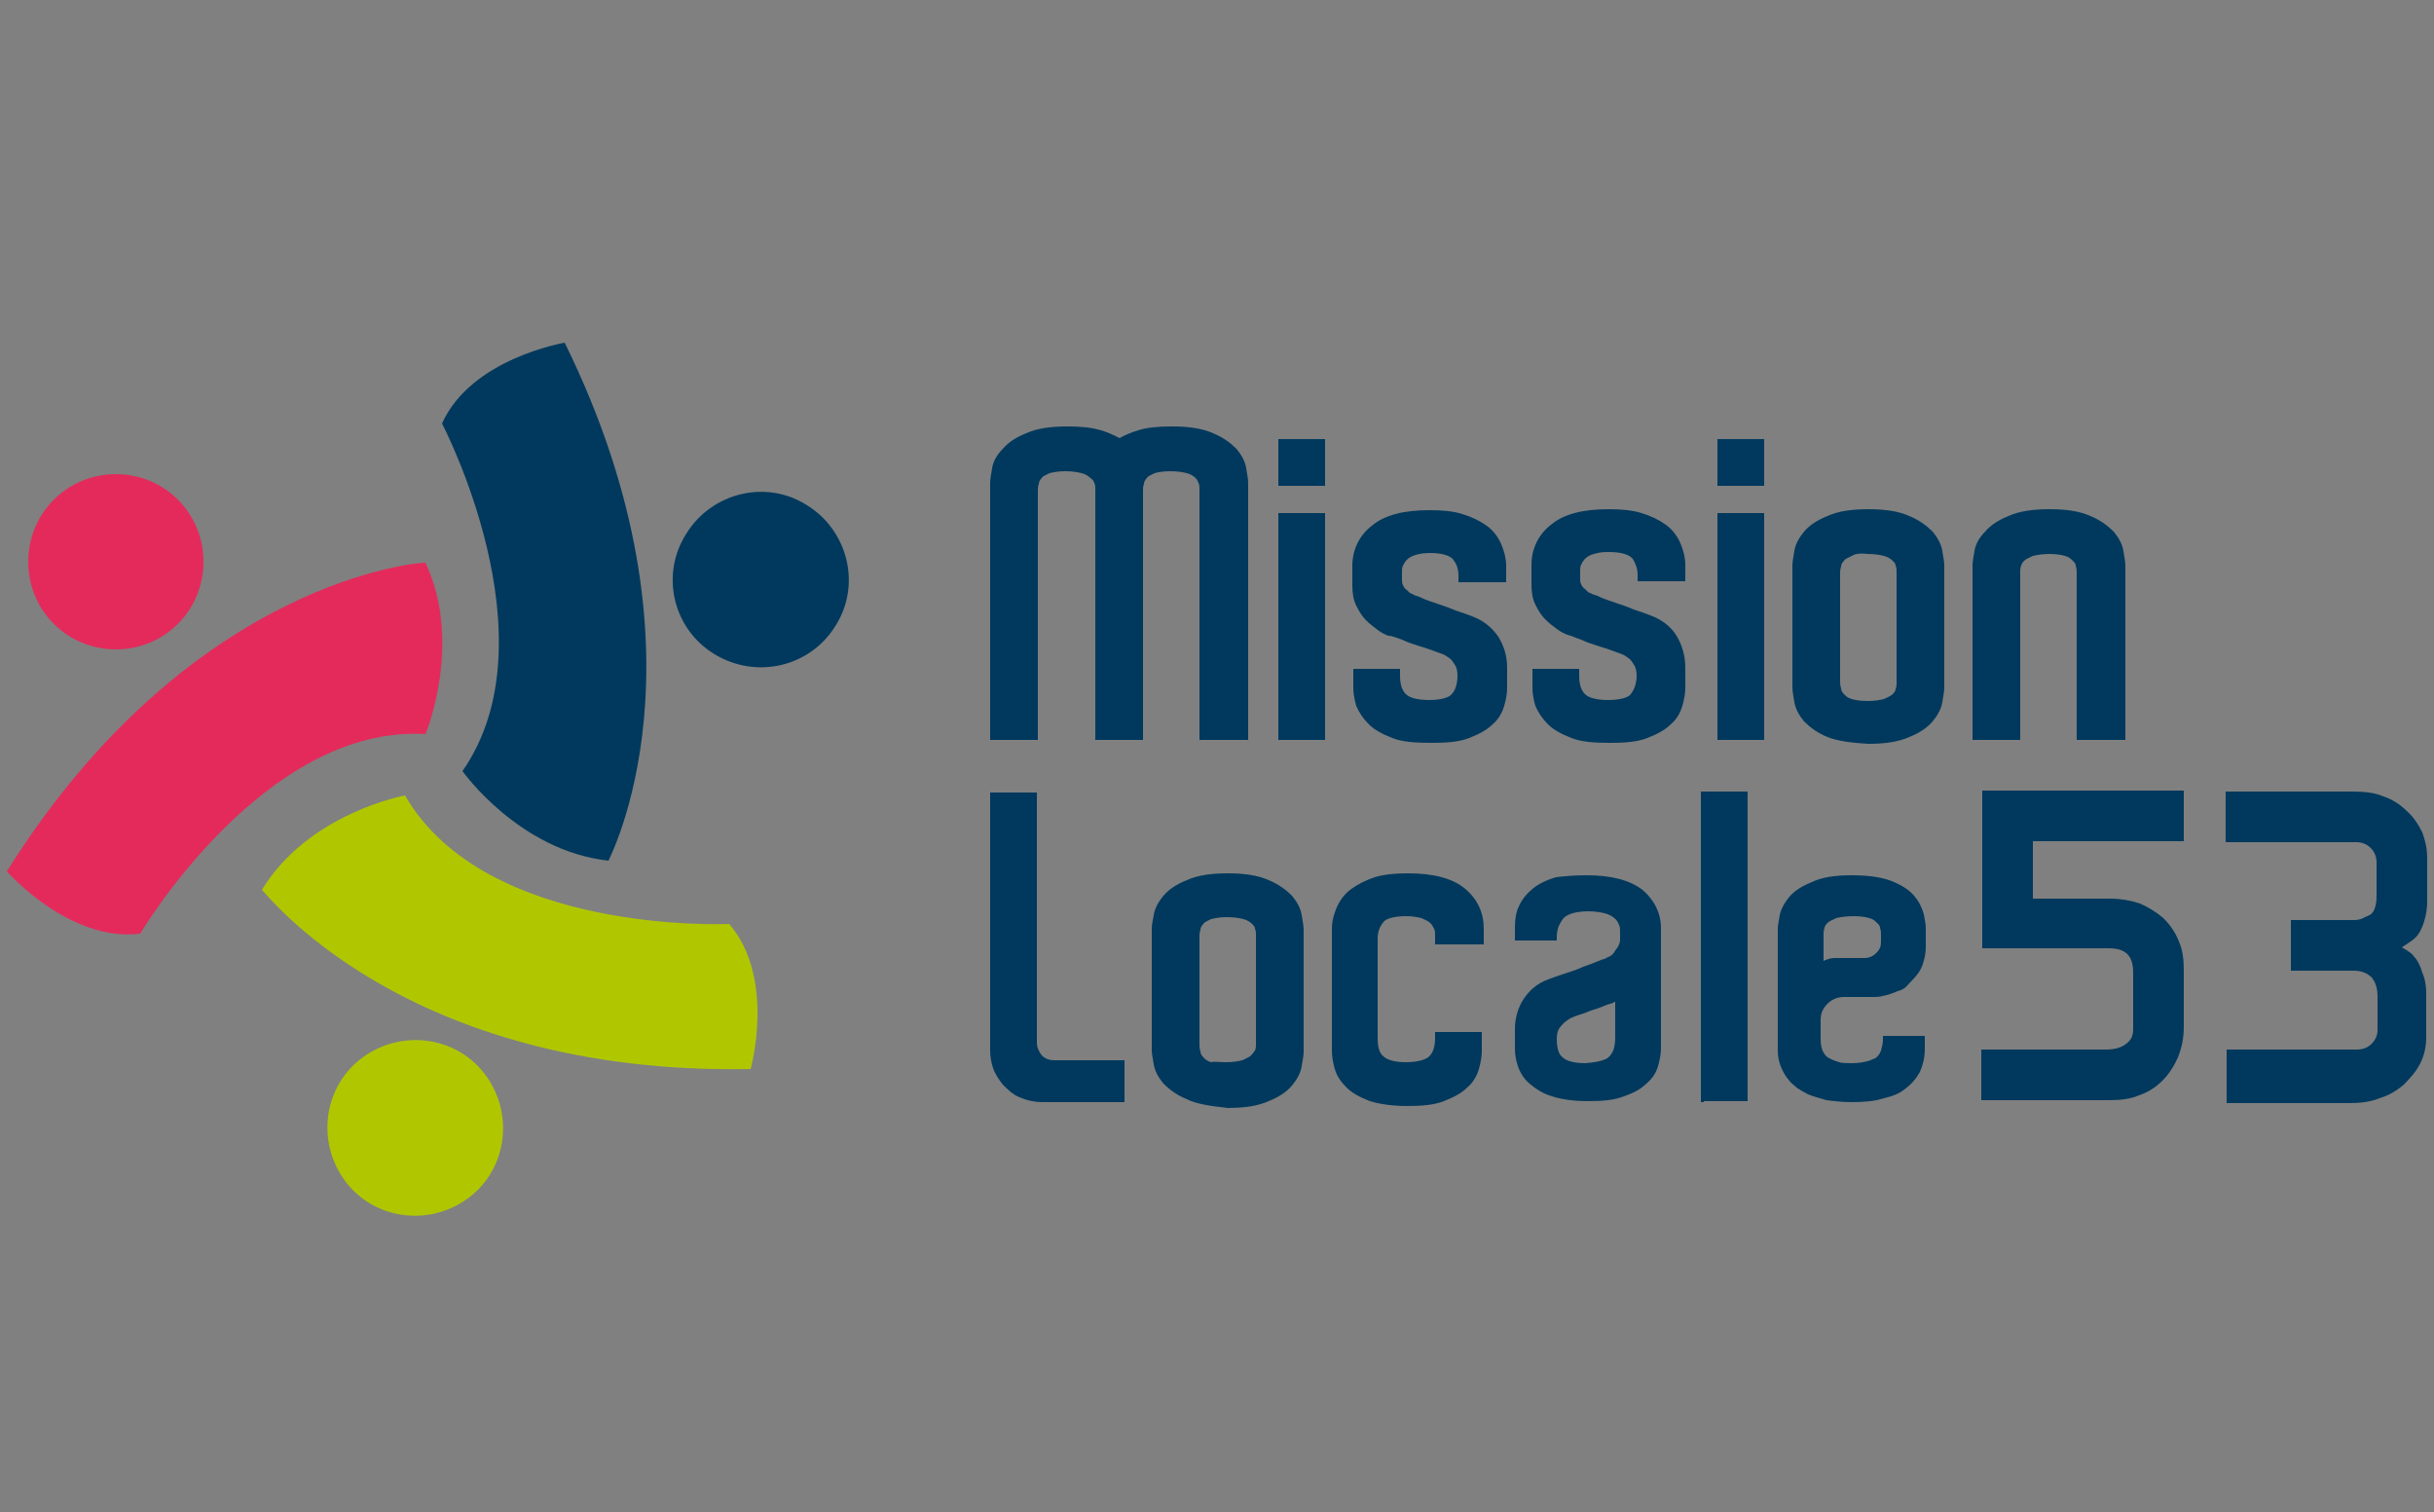
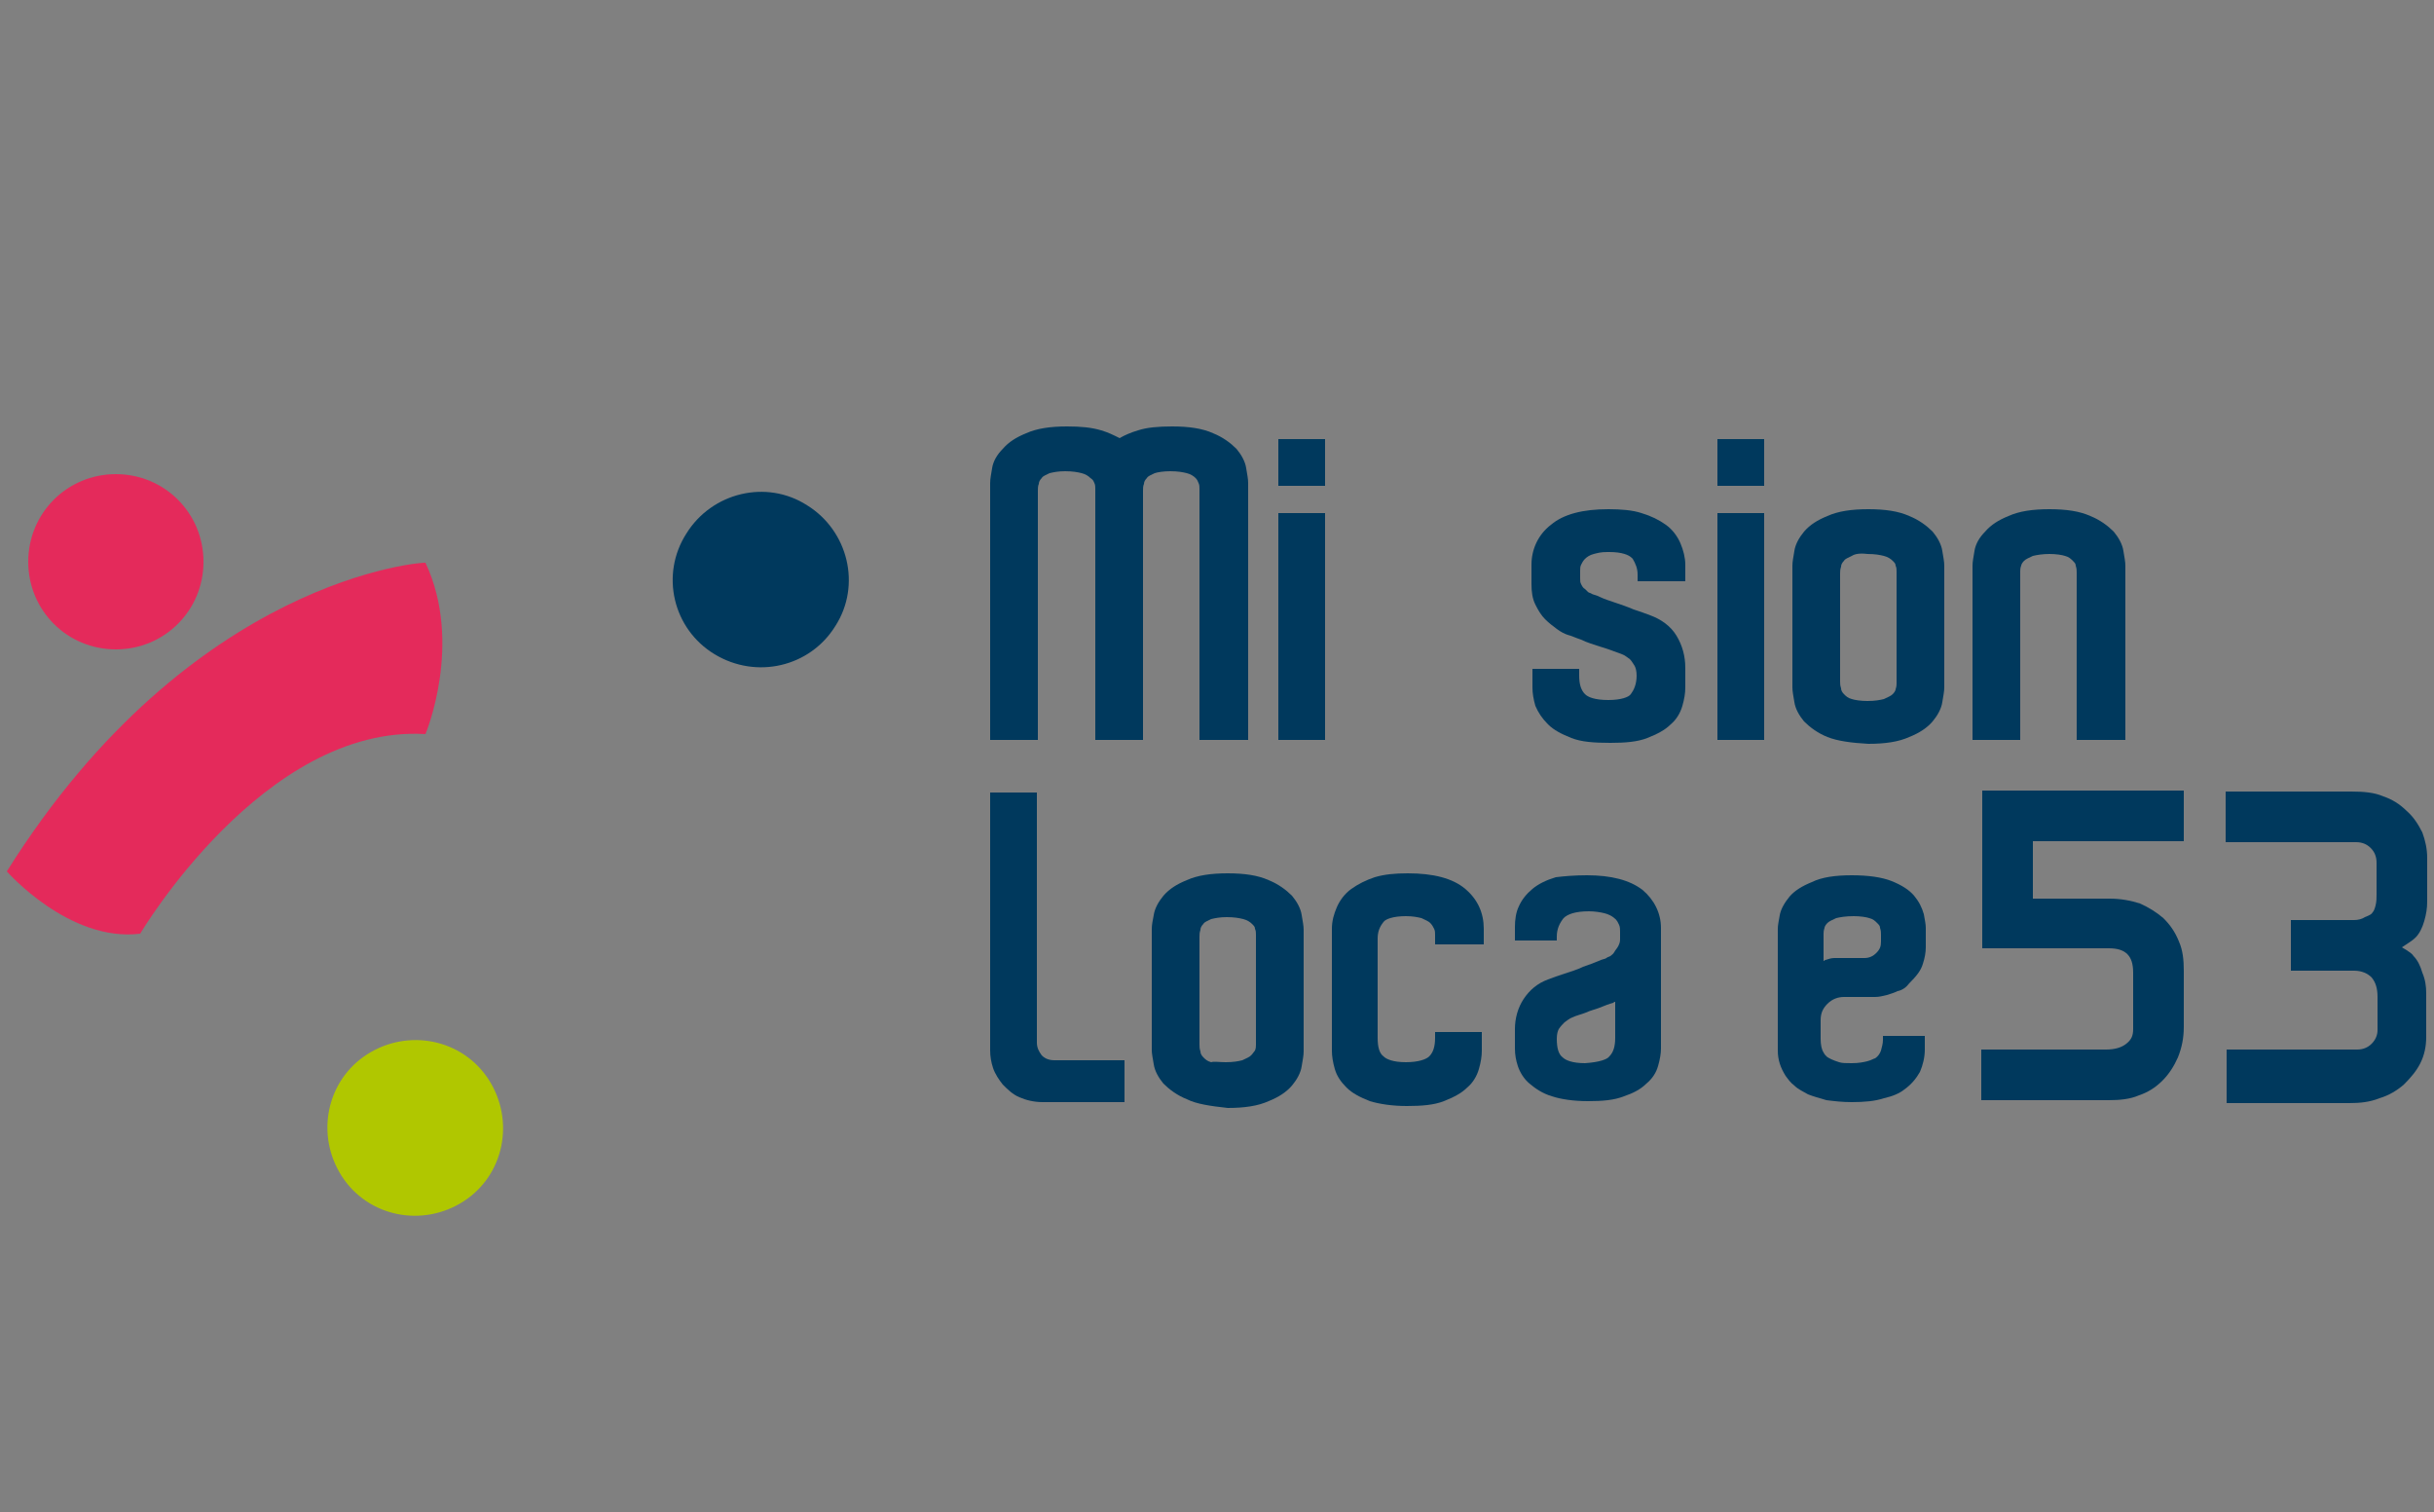
<svg xmlns="http://www.w3.org/2000/svg" version="1.1" id="Calque_1" x="0px" y="0px" viewBox="0 0 250 155.3" style="enable-background:new 0 0 250 155.3;" xml:space="preserve">
  <rect x="0" y="0" width="250" height="155.3" fill="#808080" stroke="none" />
  <style type="text/css">
	.st0{fill:#00395D;}
	.st1{fill:none;}
	.st2{fill:#FFFFFF;}
	.st3{fill:#E42A5B;}
	.st4{fill:#B0C700;}
</style>
  <g>
    <g>
      <g>
        <path class="st0" d="M123.5,76h-0.3V50.7v-0.5c0-0.2,0-0.4-0.1-0.6l0,0c-0.1-0.2-0.1-0.3-0.3-0.5l0,0c-0.2-0.2-0.5-0.4-0.9-0.5     l0,0c-0.4-0.1-0.9-0.2-1.7-0.2l0,0c-0.7,0-1.3,0.1-1.6,0.2l0,0c-0.4,0.2-0.7,0.3-0.8,0.5l0,0c-0.2,0.2-0.3,0.4-0.3,0.6l0,0     c-0.1,0.2-0.1,0.5-0.1,0.7l0,0v0.4V76h-4.9V50.7v-0.5c0-0.2,0-0.4-0.1-0.6l0,0c-0.1-0.2-0.1-0.3-0.4-0.5l0,0     c-0.2-0.2-0.5-0.4-0.9-0.5l0,0c-0.4-0.1-0.9-0.2-1.7-0.2l0,0c-0.7,0-1.2,0.1-1.6,0.2l0,0c-0.4,0.2-0.7,0.3-0.8,0.5l0,0     c-0.2,0.2-0.3,0.4-0.3,0.6l0,0c-0.1,0.2-0.1,0.5-0.1,0.7l0,0v0.4V76h-4.9V50.7v-1.1c0-0.4,0.1-0.9,0.2-1.5l0,0     c0.1-0.7,0.5-1.4,1.1-2l0,0c0.6-0.7,1.4-1.2,2.4-1.6l0,0c1.1-0.5,2.5-0.7,4.2-0.7l0,0c1.4,0,2.5,0.1,3.5,0.4l0,0     c0.7,0.2,1.3,0.5,1.9,0.8l0,0c0.5-0.3,1.2-0.6,1.9-0.8l0,0c0.9-0.3,2.1-0.4,3.5-0.4l0,0c1.7,0,3.1,0.2,4.2,0.7l0,0     c1,0.4,1.8,1,2.4,1.6l0,0c0.5,0.6,0.9,1.3,1,2l0,0c0.1,0.6,0.2,1.1,0.2,1.5l0,0l0,0.5l0,25.3V76H123.5L123.5,76" />
      </g>
    </g>
    <g>
      <path class="st0" d="M131.3,49.9v-4.8h4.8v4.5v0.3H131.3L131.3,49.9z" />
    </g>
    <g>
      <g>
        <path class="st0" d="M131.6,76h-0.3l0-22.6v-0.7h4.8V76H131.6L131.6,76" />
      </g>
    </g>
    <g>
      <path class="st0" d="M176.4,49.9v-4.8h4.8v4.5v0.3H176.4L176.4,49.9z" />
    </g>
    <g>
      <g>
        <path class="st0" d="M176.7,76h-0.3l0-22.6v-0.7h4.8V76H176.7L176.7,76" />
      </g>
    </g>
    <g>
      <g>
-         <path class="st0" d="M143,75.8c-1-0.4-1.8-0.8-2.4-1.4l0,0c-0.6-0.6-1-1.2-1.3-1.9l0,0c-0.2-0.7-0.3-1.3-0.3-1.9l0,0v-1.9h4.8V69     v0.4c0,0.9,0.2,1.5,0.6,1.9l0,0c0.3,0.3,1,0.6,2.4,0.6l0,0c0,0,0,0,0,0l0,0c0,0,0,0,0,0l0,0c1.3,0,2.1-0.3,2.3-0.6l0,0     c0.3-0.3,0.6-0.9,0.6-1.9l0,0c0-0.5-0.1-0.8-0.2-1l0,0c-0.2-0.3-0.3-0.5-0.5-0.7l0,0c-0.3-0.2-0.5-0.4-0.8-0.5l0,0     c-0.8-0.3-1.6-0.6-2.3-0.8l0,0c-0.6-0.2-1.3-0.4-1.9-0.7l0,0c-0.6-0.2-1-0.4-1.4-0.4l0,0c-0.3-0.1-0.7-0.3-1.1-0.6l0,0     c-0.4-0.3-0.8-0.6-1.2-1l0,0c-0.4-0.4-0.7-0.9-1-1.5l0,0c-0.3-0.6-0.4-1.3-0.4-2.1l0,0v-2c0,0,0,0,0,0l0,0c0-1.6,0.7-3.1,2-4.1     l0,0c1.3-1.1,3.3-1.6,5.9-1.6l0,0c1.3,0,2.5,0.1,3.4,0.4l0,0c1,0.3,1.8,0.7,2.5,1.2l0,0c0.7,0.5,1.2,1.2,1.5,1.9l0,0     c0.3,0.7,0.5,1.5,0.5,2.2l0,0v1.7h-4.9v-0.3v-0.4c0-0.7-0.2-1.2-0.6-1.7l0,0l0,0c-0.3-0.3-1-0.6-2.3-0.6l0,0h0     c-0.7,0-1.2,0.1-1.5,0.2l0,0c-0.4,0.1-0.7,0.3-0.9,0.5l0,0c-0.2,0.2-0.3,0.4-0.4,0.6l0,0c-0.1,0.2-0.1,0.4-0.1,0.6l0,0v0.8     c0,0.3,0,0.4,0.1,0.6l0,0c0.1,0.2,0.2,0.4,0.4,0.5l0,0c0.1,0.1,0.2,0.2,0.3,0.3l0,0c0.2,0.1,0.3,0.1,0.4,0.2l0,0     c0.2,0.1,0.4,0.1,0.8,0.3l0,0c0.4,0.2,1,0.4,1.6,0.6l0,0c0.6,0.2,1.2,0.4,1.9,0.7l0,0c0.6,0.2,1.2,0.4,1.7,0.6l0,0     c1.1,0.4,2,1.1,2.7,2.1l0,0c0.6,1,0.9,2,0.9,3.2l0,0v0v0v0v2c0,0.6-0.1,1.2-0.3,1.9l0,0c-0.2,0.7-0.6,1.4-1.2,1.9l0,0     c-0.6,0.6-1.4,1-2.4,1.4l0,0c-1,0.4-2.3,0.5-3.8,0.5l0,0C145.3,76.3,144,76.2,143,75.8L143,75.8" />
-       </g>
+         </g>
    </g>
    <g>
      <g>
        <path class="st0" d="M161.4,75.8c-1-0.4-1.8-0.8-2.4-1.4l0,0c-0.6-0.6-1-1.2-1.3-1.9l0,0c-0.2-0.7-0.3-1.3-0.3-1.9l0,0v-1.9h4.8     V69v0.4c0,0.9,0.2,1.5,0.6,1.9l0,0c0.3,0.3,1,0.6,2.4,0.6l0,0c0,0,0,0,0,0l0,0c0,0,0,0,0,0l0,0c1.3,0,2.1-0.3,2.3-0.6l0,0     c0.3-0.4,0.6-1,0.6-1.9l0,0c0-0.5-0.1-0.8-0.2-1l0,0c-0.2-0.3-0.3-0.5-0.5-0.7l0,0c-0.3-0.2-0.5-0.4-0.8-0.5l0,0     c-0.8-0.3-1.6-0.6-2.3-0.8l0,0c-0.6-0.2-1.3-0.4-1.9-0.7l0,0c-0.6-0.2-1-0.4-1.4-0.5l0,0c-0.3-0.1-0.7-0.3-1.1-0.6l0,0     c-0.4-0.3-0.8-0.6-1.2-1l0,0c-0.4-0.4-0.7-0.9-1-1.5l0,0c-0.3-0.6-0.4-1.3-0.4-2.1l0,0l0-2c0,0,0,0,0,0l0,0c0-1.6,0.7-3.1,2-4.1     l0,0c1.3-1.1,3.3-1.6,5.9-1.6l0,0c1.3,0,2.5,0.1,3.4,0.4l0,0c1,0.3,1.8,0.7,2.5,1.2l0,0c0.7,0.5,1.2,1.2,1.5,1.9l0,0     c0.3,0.7,0.5,1.5,0.5,2.2l0,0v1.7h-4.9v-0.3v-0.4c0-0.6-0.2-1.1-0.5-1.6l0,0l-0.1-0.1c-0.3-0.3-1-0.6-2.3-0.6l0,0h-0.2     c-0.7,0-1,0.1-1.4,0.2l0,0c-0.4,0.1-0.7,0.3-0.9,0.5l0,0c-0.2,0.2-0.3,0.4-0.4,0.6l0,0c-0.1,0.2-0.1,0.4-0.1,0.6l0,0v0.8     c0,0.3,0,0.4,0.1,0.6l0,0c0.1,0.2,0.2,0.4,0.4,0.5l0,0c0.1,0.1,0.2,0.2,0.3,0.3l0,0c0.1,0.1,0.3,0.1,0.4,0.2l0,0     c0.2,0.1,0.4,0.1,0.8,0.3l0,0c0.4,0.2,1,0.4,1.6,0.6l0,0c0.6,0.2,1.2,0.4,1.9,0.7l0,0c0.6,0.2,1.2,0.4,1.7,0.6l0,0     c1.1,0.4,2.1,1.1,2.7,2.1l0,0c0.6,1,0.9,2.1,0.9,3.3l0,0v2c0,0.6-0.1,1.2-0.3,1.9l0,0c-0.2,0.7-0.6,1.4-1.2,1.9l0,0     c-0.6,0.6-1.4,1-2.4,1.4l0,0c-1,0.4-2.3,0.5-3.8,0.5l0,0C163.7,76.3,162.4,76.2,161.4,75.8L161.4,75.8" />
      </g>
    </g>
    <g>
      <g>
        <path class="st0" d="M187.9,53.6L187.9,53.6 M187.7,75.7c-1-0.4-1.8-1-2.4-1.6l0,0c-0.5-0.6-0.9-1.3-1-2l0,0     c-0.1-0.6-0.2-1.1-0.2-1.5l0,0v-0.5v-12c0-0.4,0.1-0.9,0.2-1.5l0,0c0.1-0.7,0.5-1.4,1-2l0,0c0.6-0.7,1.4-1.2,2.4-1.6l0,0     c1.1-0.5,2.5-0.7,4.2-0.7l0,0c1.7,0,3.1,0.2,4.2,0.7l0,0c1,0.4,1.8,1,2.4,1.6l0,0c0.5,0.6,0.9,1.3,1,2l0,0     c0.1,0.6,0.2,1.1,0.2,1.5l0,0v11.8v0.7c0,0.4-0.1,0.9-0.2,1.5l0,0c-0.1,0.7-0.5,1.4-1,2l0,0c-0.6,0.7-1.4,1.2-2.4,1.6l0,0     c-1.1,0.5-2.5,0.7-4.2,0.7l0,0C190.1,76.3,188.7,76.1,187.7,75.7L187.7,75.7 M190.2,57.1c-0.4,0.2-0.7,0.3-0.8,0.5l0,0     c-0.2,0.2-0.3,0.4-0.3,0.6l0,0c-0.1,0.3-0.1,0.5-0.1,0.7l0,0v0.4v10.3v0.4c0,0.2,0,0.4,0.1,0.7l0,0c0,0.2,0.1,0.4,0.3,0.6l0,0     c0.2,0.2,0.4,0.4,0.8,0.5l0,0c0.3,0.1,0.9,0.2,1.6,0.2l0,0c0.8,0,1.3-0.1,1.7-0.2l0,0c0.4-0.2,0.7-0.3,0.9-0.5l0,0     c0.2-0.2,0.3-0.4,0.3-0.5l0,0c0.1-0.3,0.1-0.5,0.1-0.6l0,0v-0.5V59.2v-0.5c0-0.2,0-0.4-0.1-0.6l0,0c0-0.2-0.1-0.3-0.3-0.5l0,0     c-0.2-0.2-0.5-0.4-0.9-0.5l0,0c-0.4-0.1-0.9-0.2-1.7-0.2l0,0C191,56.8,190.5,56.9,190.2,57.1L190.2,57.1" />
      </g>
    </g>
    <g>
      <g>
        <path class="st0" d="M213.6,76h-0.3V59.2v-0.4c0-0.2,0-0.4-0.1-0.7l0,0c0-0.2-0.1-0.3-0.3-0.5l0,0c-0.2-0.2-0.4-0.4-0.8-0.5l0,0     c-0.3-0.1-0.9-0.2-1.6-0.2l0,0c-0.7,0-1.3,0.1-1.7,0.2l0,0c-0.4,0.2-0.7,0.3-0.9,0.5l0,0c-0.2,0.2-0.3,0.4-0.3,0.5l0,0     c-0.1,0.2-0.1,0.5-0.1,0.6l0,0v0.5V76h-4.9V58.9v-0.8c0-0.4,0.1-0.9,0.2-1.5l0,0c0.1-0.7,0.5-1.4,1.1-2l0,0     c0.6-0.7,1.4-1.2,2.4-1.6l0,0c1.1-0.5,2.5-0.7,4.2-0.7l0,0c1.7,0,3.1,0.2,4.2,0.7l0,0c1,0.4,1.8,1,2.4,1.6l0,0     c0.5,0.6,0.9,1.3,1,2l0,0c0.1,0.6,0.2,1.1,0.2,1.5l0,0v0.4v16.8V76H213.6" />
      </g>
    </g>
    <g>
      <g>
        <path class="st0" d="M114.8,108.9h0.7v4.3h-8.4l0,0h0c-0.9,0-1.7-0.2-2.4-0.5l0,0c-0.7-0.3-1.2-0.8-1.7-1.3l0,0     c-0.4-0.5-0.8-1.1-1-1.7l0,0c-0.2-0.6-0.3-1.2-0.3-1.8l0,0c0,0,0,0,0,0l0,0h0v-1.1V81.4h4.8v25.3v0.4c0,0.5,0.2,0.9,0.5,1.3l0,0     c0.3,0.3,0.7,0.5,1.3,0.5l0,0h2.5H114.8" />
      </g>
    </g>
    <g>
      <g>
        <path class="st0" d="M121.9,112.9c-1-0.4-1.8-1-2.4-1.6l0,0c-0.5-0.6-0.9-1.3-1-2l0,0c-0.1-0.6-0.2-1.1-0.2-1.4l0,0v-0.5v-12     c0-0.4,0.1-0.9,0.2-1.4l0,0c0.1-0.7,0.5-1.4,1-2l0,0c0.6-0.7,1.4-1.2,2.4-1.6l0,0c1.1-0.5,2.5-0.7,4.2-0.7l0,0     c1.7,0,3.1,0.2,4.2,0.7l0,0c1,0.4,1.8,1,2.4,1.6l0,0c0.5,0.6,0.9,1.3,1,2l0,0c0.1,0.6,0.2,1.1,0.2,1.5l0,0v11.8v0.7     c0,0.4-0.1,0.9-0.2,1.5l0,0c-0.1,0.7-0.5,1.4-1,2l0,0c-0.6,0.7-1.4,1.2-2.4,1.6l0,0c-1.1,0.5-2.5,0.7-4.2,0.7l0,0     C124.3,113.6,122.9,113.4,121.9,112.9L121.9,112.9 M125.9,109.1C125.9,109.1,125.9,109.1,125.9,109.1L125.9,109.1     c0.8,0,1.3-0.1,1.7-0.2l0,0l0,0c0.4-0.2,0.7-0.3,0.9-0.5l0,0c0.2-0.2,0.3-0.4,0.4-0.5l0,0c0.1-0.2,0.1-0.5,0.1-0.6l0,0v-0.5V96.5     V96c0-0.2,0-0.4-0.1-0.6l0,0c0-0.2-0.1-0.3-0.3-0.5l0,0c-0.2-0.2-0.5-0.4-0.9-0.5l0,0c-0.4-0.1-0.9-0.2-1.7-0.2l0,0h0h0l0,0     c-0.7,0-1.2,0.1-1.6,0.2l0,0c-0.4,0.2-0.7,0.3-0.8,0.5l0,0c-0.2,0.2-0.3,0.4-0.3,0.6l0,0c-0.1,0.3-0.1,0.5-0.1,0.7l0,0l0,0.4     l0,10.3v0.4c0,0.2,0,0.4,0.1,0.7l0,0c0,0.2,0.1,0.4,0.3,0.6l0,0c0.2,0.2,0.4,0.4,0.8,0.5l0,0C124.7,109,125.2,109.1,125.9,109.1     L125.9,109.1C125.9,109.1,125.9,109.1,125.9,109.1L125.9,109.1C125.9,109.1,125.9,109.1,125.9,109.1L125.9,109.1L125.9,109.1     L125.9,109.1z" />
      </g>
    </g>
    <g>
      <g>
        <path class="st0" d="M148.1,97h-0.7v-0.3v-0.4V96c0-0.2,0-0.4-0.1-0.6l0,0c-0.1-0.2-0.2-0.4-0.4-0.6l0,0     c-0.2-0.2-0.5-0.3-0.9-0.5l0,0c-0.4-0.1-0.9-0.2-1.6-0.2l0,0c-1.3,0-2.1,0.3-2.3,0.6l0,0c-0.4,0.5-0.6,1-0.6,1.7l0,0v10.2     c0,1,0.2,1.6,0.6,1.9l0,0c0.3,0.3,1,0.6,2.3,0.6l0,0c0,0,0,0,0,0l0,0c0,0,0,0,0,0l0,0c0,0,0,0,0,0l0,0c1.3,0,2.1-0.3,2.4-0.6l0,0     c0.4-0.4,0.6-1,0.6-1.9l0,0V106h4.8v1.9c0,0.6-0.1,1.2-0.3,1.9l0,0c-0.2,0.7-0.6,1.4-1.2,1.9l0,0c-0.6,0.6-1.4,1-2.4,1.4l0,0     c-1,0.4-2.3,0.5-3.8,0.5l0,0c-1.5,0-2.8-0.2-3.8-0.5l0,0c-1-0.4-1.8-0.8-2.4-1.4l0,0c-0.6-0.6-1-1.2-1.2-1.9l0,0     c-0.2-0.7-0.3-1.3-0.3-1.9l0,0v-2v-9.5v-1c0,0,0,0,0,0l0,0c0-0.8,0.2-1.5,0.5-2.2l0,0c0.3-0.7,0.8-1.4,1.5-1.9l0,0     c0.7-0.5,1.5-0.9,2.4-1.2l0,0c1-0.3,2.1-0.4,3.4-0.4l0,0c2.6,0,4.6,0.5,5.9,1.6l0,0c1.3,1.1,1.9,2.5,1.9,4.1l0,0v0l0,0v0V97     H148.1" />
      </g>
    </g>
    <path class="st0" d="M163,89.9c2.5,0,4.4,0.5,5.7,1.5l0,0c1.2,1,1.9,2.4,1.9,3.9l0,0v2v9.2v1.2c0,0.5-0.1,1.1-0.3,1.8l0,0   c-0.2,0.7-0.6,1.3-1.2,1.8l0,0c-0.6,0.6-1.4,1-2.3,1.3l0,0c-1,0.4-2.2,0.5-3.7,0.5l0,0c-1.5,0-2.8-0.2-3.7-0.5l0,0   c-1-0.3-1.7-0.8-2.3-1.3l0,0c-0.6-0.5-1-1.2-1.2-1.8l0,0c-0.2-0.6-0.3-1.2-0.3-1.8l0,0v-2c0-1.1,0.3-2.2,0.9-3.1l0,0   c0.6-0.9,1.4-1.6,2.5-2l0,0c0.5-0.2,1.1-0.4,1.7-0.6l0,0c0.6-0.2,1.3-0.4,1.9-0.7l0,0c0.6-0.2,1.1-0.4,1.6-0.6l0,0   c0.4-0.2,0.7-0.2,0.8-0.3l0,0c0.1-0.1,0.2-0.1,0.4-0.2l0,0c0.1-0.1,0.3-0.2,0.4-0.4l0,0c0.1-0.2,0.3-0.4,0.4-0.6l0,0   c0.1-0.2,0.2-0.4,0.2-0.7l0,0v-0.8c0-0.2,0-0.5-0.1-0.7l0,0c-0.1-0.2-0.2-0.5-0.5-0.7l0,0c-0.2-0.2-0.6-0.4-1-0.5l0,0   c-0.4-0.1-1-0.2-1.6-0.2l0,0c-1.4,0-2.2,0.3-2.6,0.7l0,0c-0.4,0.5-0.7,1.1-0.7,1.9l0,0v0.4h-4.3v-1.4c0-0.7,0.1-1.5,0.4-2.1l0,0   c0.3-0.7,0.8-1.3,1.4-1.8l0,0c0.6-0.5,1.4-0.9,2.4-1.2l0,0C160.6,90,161.7,89.9,163,89.9L163,89.9 M165.3,108.5   c0.4-0.4,0.6-1,0.6-1.9l0,0v-3.7c-0.1,0-0.1,0-0.2,0.1l0,0c-0.4,0.1-0.9,0.3-1.4,0.5l0,0c-0.5,0.2-1,0.3-1.4,0.5l0,0   c-0.5,0.2-1,0.3-1.4,0.5l0,0c-0.3,0.1-0.5,0.3-0.8,0.5l0,0c-0.2,0.2-0.4,0.4-0.6,0.7l0,0c-0.1,0.2-0.2,0.5-0.2,1l0,0   c0,1,0.2,1.6,0.6,1.9l0,0c0.3,0.3,1,0.6,2.3,0.6l0,0c0,0,0,0,0,0l0,0c0,0,0,0,0,0l0,0c0,0,0,0,0,0l0,0   C164.3,109.1,165.1,108.8,165.3,108.5L165.3,108.5 M163,93.5L163,93.5L163,93.5L163,93.5L163,93.5z" />
    <g>
      <g>
-         <path class="st0" d="M175,113.2h-0.3l0-31.2v-0.7h4.8v31.8H175L175,113.2" />
-       </g>
+         </g>
    </g>
    <path class="st0" d="M190.2,89.9c1.7,0,3.1,0.2,4.1,0.6l0,0c1,0.4,1.8,0.9,2.3,1.5l0,0c0.5,0.6,0.8,1.2,1,1.9l0,0   c0.1,0.6,0.2,1,0.2,1.4l0,0v1.1v0v0.9c0,0.5-0.1,1.1-0.3,1.7l0,0c-0.2,0.7-0.7,1.3-1.4,2l0,0c-0.3,0.4-0.7,0.7-1.2,0.8l0,0   c-0.4,0.2-0.8,0.3-1.1,0.4l0,0c-0.4,0.1-0.8,0.2-1.2,0.2l0,0h-3.2c-0.6,0-1.2,0.2-1.7,0.7l0,0c-0.5,0.5-0.7,1-0.7,1.7l0,0v1.9   c0,0.6,0.1,1.1,0.3,1.4l0,0c0.1,0.2,0.2,0.3,0.3,0.4l0,0c0.1,0.1,0.3,0.2,0.5,0.3l0,0c0.2,0.1,0.5,0.2,0.8,0.3l0,0   c0.3,0.1,0.7,0.1,1.3,0.1l0,0c0.7,0,1.2-0.1,1.6-0.2l0,0c0.4-0.1,0.7-0.3,0.8-0.3l0,0c0.3-0.2,0.5-0.5,0.6-0.8l0,0   c0.1-0.4,0.2-0.7,0.2-1.1l0,0v-0.4h4.3v1.4c0,0.8-0.2,1.6-0.5,2.3l0,0c-0.4,0.7-0.9,1.3-1.6,1.8l0,0c-0.5,0.4-1.2,0.7-2.1,0.9l0,0   c-0.9,0.3-2,0.4-3.3,0.4l0,0c-1,0-1.8-0.1-2.6-0.2l0,0c-0.7-0.2-1.4-0.4-1.9-0.6l0,0c-0.5-0.3-1-0.5-1.4-0.9l0,0   c-0.4-0.3-0.6-0.6-0.9-1l0,0c-0.5-0.8-0.8-1.6-0.8-2.6l0,0c0-0.1,0-0.1,0-0.1l0,0v-1V105v-8.5v0v-1.1c0-0.4,0.1-0.8,0.2-1.4l0,0   c0.1-0.6,0.5-1.3,1-1.9l0,0c0.5-0.6,1.3-1.1,2.3-1.5l0,0C187.1,90.1,188.5,89.9,190.2,89.9L190.2,89.9 M188.6,94.3L188.6,94.3   c-0.4,0.2-0.7,0.3-0.9,0.5l0,0c-0.2,0.2-0.3,0.4-0.3,0.5l0,0c-0.1,0.3-0.1,0.5-0.1,0.6l0,0v0.5v0v0.3v2c0.1,0,0.1-0.1,0.2-0.1l0,0   c0.3-0.1,0.6-0.2,0.9-0.2l0,0c0.3,0,0.5,0,0.7,0l0,0h2.4c0.5,0,0.9-0.2,1.2-0.5l0,0c0.4-0.4,0.5-0.7,0.5-1.2l0,0v-0.3v0V96   c0-0.2,0-0.4-0.1-0.7l0,0c0-0.2-0.1-0.3-0.3-0.5l0,0c-0.2-0.2-0.4-0.4-0.8-0.5l0,0c-0.3-0.1-0.9-0.2-1.6-0.2l0,0h0h0h0   C189.6,94.1,189,94.2,188.6,94.3L188.6,94.3 M190.2,90.2C190.2,90.2,190.2,90.2,190.2,90.2L190.2,90.2L190.2,90.2L190.2,90.2   L190.2,90.2L190.2,90.2L190.2,90.2z" />
    <g>
      <g>
        <path class="st1" d="M165.3,108.5c0.4-0.4,0.6-1,0.6-1.9l0,0v-3.7c-0.1,0-0.1,0-0.2,0.1l0,0c-0.4,0.1-0.9,0.3-1.4,0.5l0,0     c-0.5,0.2-1,0.3-1.4,0.5l0,0c-0.5,0.2-1,0.3-1.4,0.5l0,0c-0.3,0.1-0.5,0.3-0.8,0.5l0,0c-0.2,0.2-0.4,0.4-0.6,0.7l0,0     c-0.1,0.2-0.2,0.5-0.2,1l0,0c0,1,0.2,1.6,0.6,1.9l0,0c0.3,0.3,1,0.6,2.3,0.6l0,0c0,0,0,0,0,0l0,0c0,0,0,0,0,0l0,0c0,0,0,0,0,0     l0,0C164.3,109.1,165.1,108.8,165.3,108.5L165.3,108.5" />
        <polygon class="st2" points="163,93.5 163,93.5 163,93.5 163,93.5    " />
      </g>
    </g>
    <g>
      <g>
        <path class="st1" d="M188.6,94.3L188.6,94.3c-0.4,0.2-0.7,0.3-0.9,0.5l0,0c-0.2,0.2-0.3,0.4-0.3,0.5l0,0     c-0.1,0.3-0.1,0.5-0.1,0.6l0,0v0.5v0v0.3v2c0.1,0,0.1-0.1,0.2-0.1l0,0c0.3-0.1,0.6-0.2,0.9-0.2l0,0c0.3,0,0.5,0,0.7,0l0,0h2.4     c0.5,0,0.9-0.2,1.2-0.5l0,0c0.4-0.4,0.5-0.7,0.5-1.2l0,0v-0.3v0V96c0-0.2,0-0.4-0.1-0.7l0,0c0-0.2-0.1-0.3-0.3-0.5l0,0     c-0.2-0.2-0.4-0.4-0.8-0.5l0,0c-0.3-0.1-0.9-0.2-1.6-0.2l0,0h0h0h0C189.6,94.1,189,94.2,188.6,94.3L188.6,94.3 M190.2,90.2     C190.2,90.2,190.2,90.2,190.2,90.2L190.2,90.2L190.2,90.2L190.2,90.2L190.2,90.2L190.2,90.2L190.2,90.2z" />
      </g>
    </g>
    <g>
      <g>
        <path class="st0" d="M203.5,113.1v-4.9v-0.4h12.8c0.9,0,1.6-0.2,2.1-0.6l0,0c0.5-0.4,0.7-0.8,0.7-1.5l0,0v-5.8     c0-0.9-0.2-1.5-0.6-1.9l0,0c-0.4-0.4-1-0.6-1.9-0.6l0,0h-13V81.2h20.7v5.2h-15.5v5.9h7.9c1.1,0,2.2,0.2,3.1,0.5l0,0     c0.9,0.4,1.7,0.9,2.4,1.5l0,0c0.7,0.7,1.2,1.4,1.6,2.4l0,0c0.4,0.9,0.5,1.9,0.5,3l0,0v5.8c0,1.1-0.2,2.1-0.6,3.1l0,0     c-0.4,0.9-0.9,1.7-1.6,2.4l0,0c-0.7,0.7-1.5,1.2-2.4,1.5l0,0c-0.9,0.4-2,0.5-3.1,0.5l0,0H203.5L203.5,113.1z" />
      </g>
      <g>
        <path class="st0" d="M228.7,113.1v-4.9v-0.4h13.4c0.6,0,1.1-0.2,1.5-0.6l0,0c0.4-0.4,0.6-0.9,0.6-1.4l0,0v-3.4     c0-0.9-0.2-1.5-0.6-2l0,0c-0.4-0.4-1-0.7-1.8-0.7l0,0h-6.5v-5.2h6.5c0.4,0,0.8-0.1,1.1-0.3l0,0l0,0l0,0c0.5-0.2,0.7-0.3,0.8-0.5     l0,0c0.1-0.1,0.2-0.3,0.3-0.7l0,0c0.1-0.4,0.1-0.8,0.1-1.1l0,0l0-3.3c0-0.6-0.2-1.1-0.6-1.5l0,0c-0.4-0.4-0.9-0.6-1.5-0.6l0,0     h-13.4v-5.2h12.9c1.3,0,2.4,0.1,3.3,0.5l0,0c0.9,0.3,1.7,0.8,2.4,1.5l0,0c0.7,0.6,1.2,1.4,1.6,2.2l0,0c0.3,0.8,0.5,1.7,0.5,2.6     l0,0v4.5c0,0.7-0.1,1.3-0.3,2l0,0c-0.2,0.7-0.5,1.3-0.9,1.7l0,0c-0.3,0.3-0.8,0.6-1.4,1l0,0c0.2,0.1,0.3,0.2,0.5,0.3l0,0     c0.3,0.2,0.6,0.4,0.7,0.6l0,0c0.4,0.4,0.7,1,0.9,1.7l0,0c0.3,0.7,0.4,1.4,0.4,2.1l0,0l0,4.5c0,1-0.2,1.9-0.6,2.7l0,0     c-0.4,0.8-1,1.5-1.7,2.2l0,0c-0.7,0.6-1.5,1.1-2.5,1.4l0,0c-1,0.4-2,0.5-3.1,0.5l0,0H228.7L228.7,113.1z" />
      </g>
    </g>
  </g>
  <g>
    <path class="st3" d="M20.9,57.7c0,5-4,9-9,9c-5,0-9-4-9-9c0-5,4-9,9-9C16.9,48.7,20.9,52.7,20.9,57.7z" />
    <path class="st3" d="M0.7,89.5c0,0,6.4,7.3,13.7,6.4c0,0,12.7-21.5,29.3-20.5c0,0,3.9-9.3,0-17.6C43.7,57.7,19.7,59.2,0.7,89.5z" />
    <path class="st0" d="M73.4,67.2c-4.3-2.6-5.6-8.2-2.9-12.4c2.6-4.2,8.2-5.6,12.4-2.9c4.2,2.6,5.6,8.2,2.9,12.4   C83.2,68.5,77.7,69.8,73.4,67.2z" />
-     <path class="st0" d="M58,35.2c0,0-9.6,1.6-12.6,8.3c0,0,11.6,22.1,2.1,35.7c0,0,5.8,8.2,15,9.2C62.4,88.5,73.8,67.3,58,35.2z" />
    <path class="st4" d="M37.7,108.3c4.2-2.7,9.8-1.6,12.5,2.6c2.7,4.2,1.6,9.8-2.6,12.5c-4.2,2.7-9.8,1.6-12.5-2.6   C32.4,116.6,33.5,111,37.7,108.3z" />
-     <path class="st4" d="M77.1,109.8c0,0,2.6-9.3-2.2-14.9c0,0-25,1.2-33.3-13.2c0,0-9.9,1.8-14.7,9.7C27,91.3,41.3,110.5,77.1,109.8z" />
  </g>
</svg>